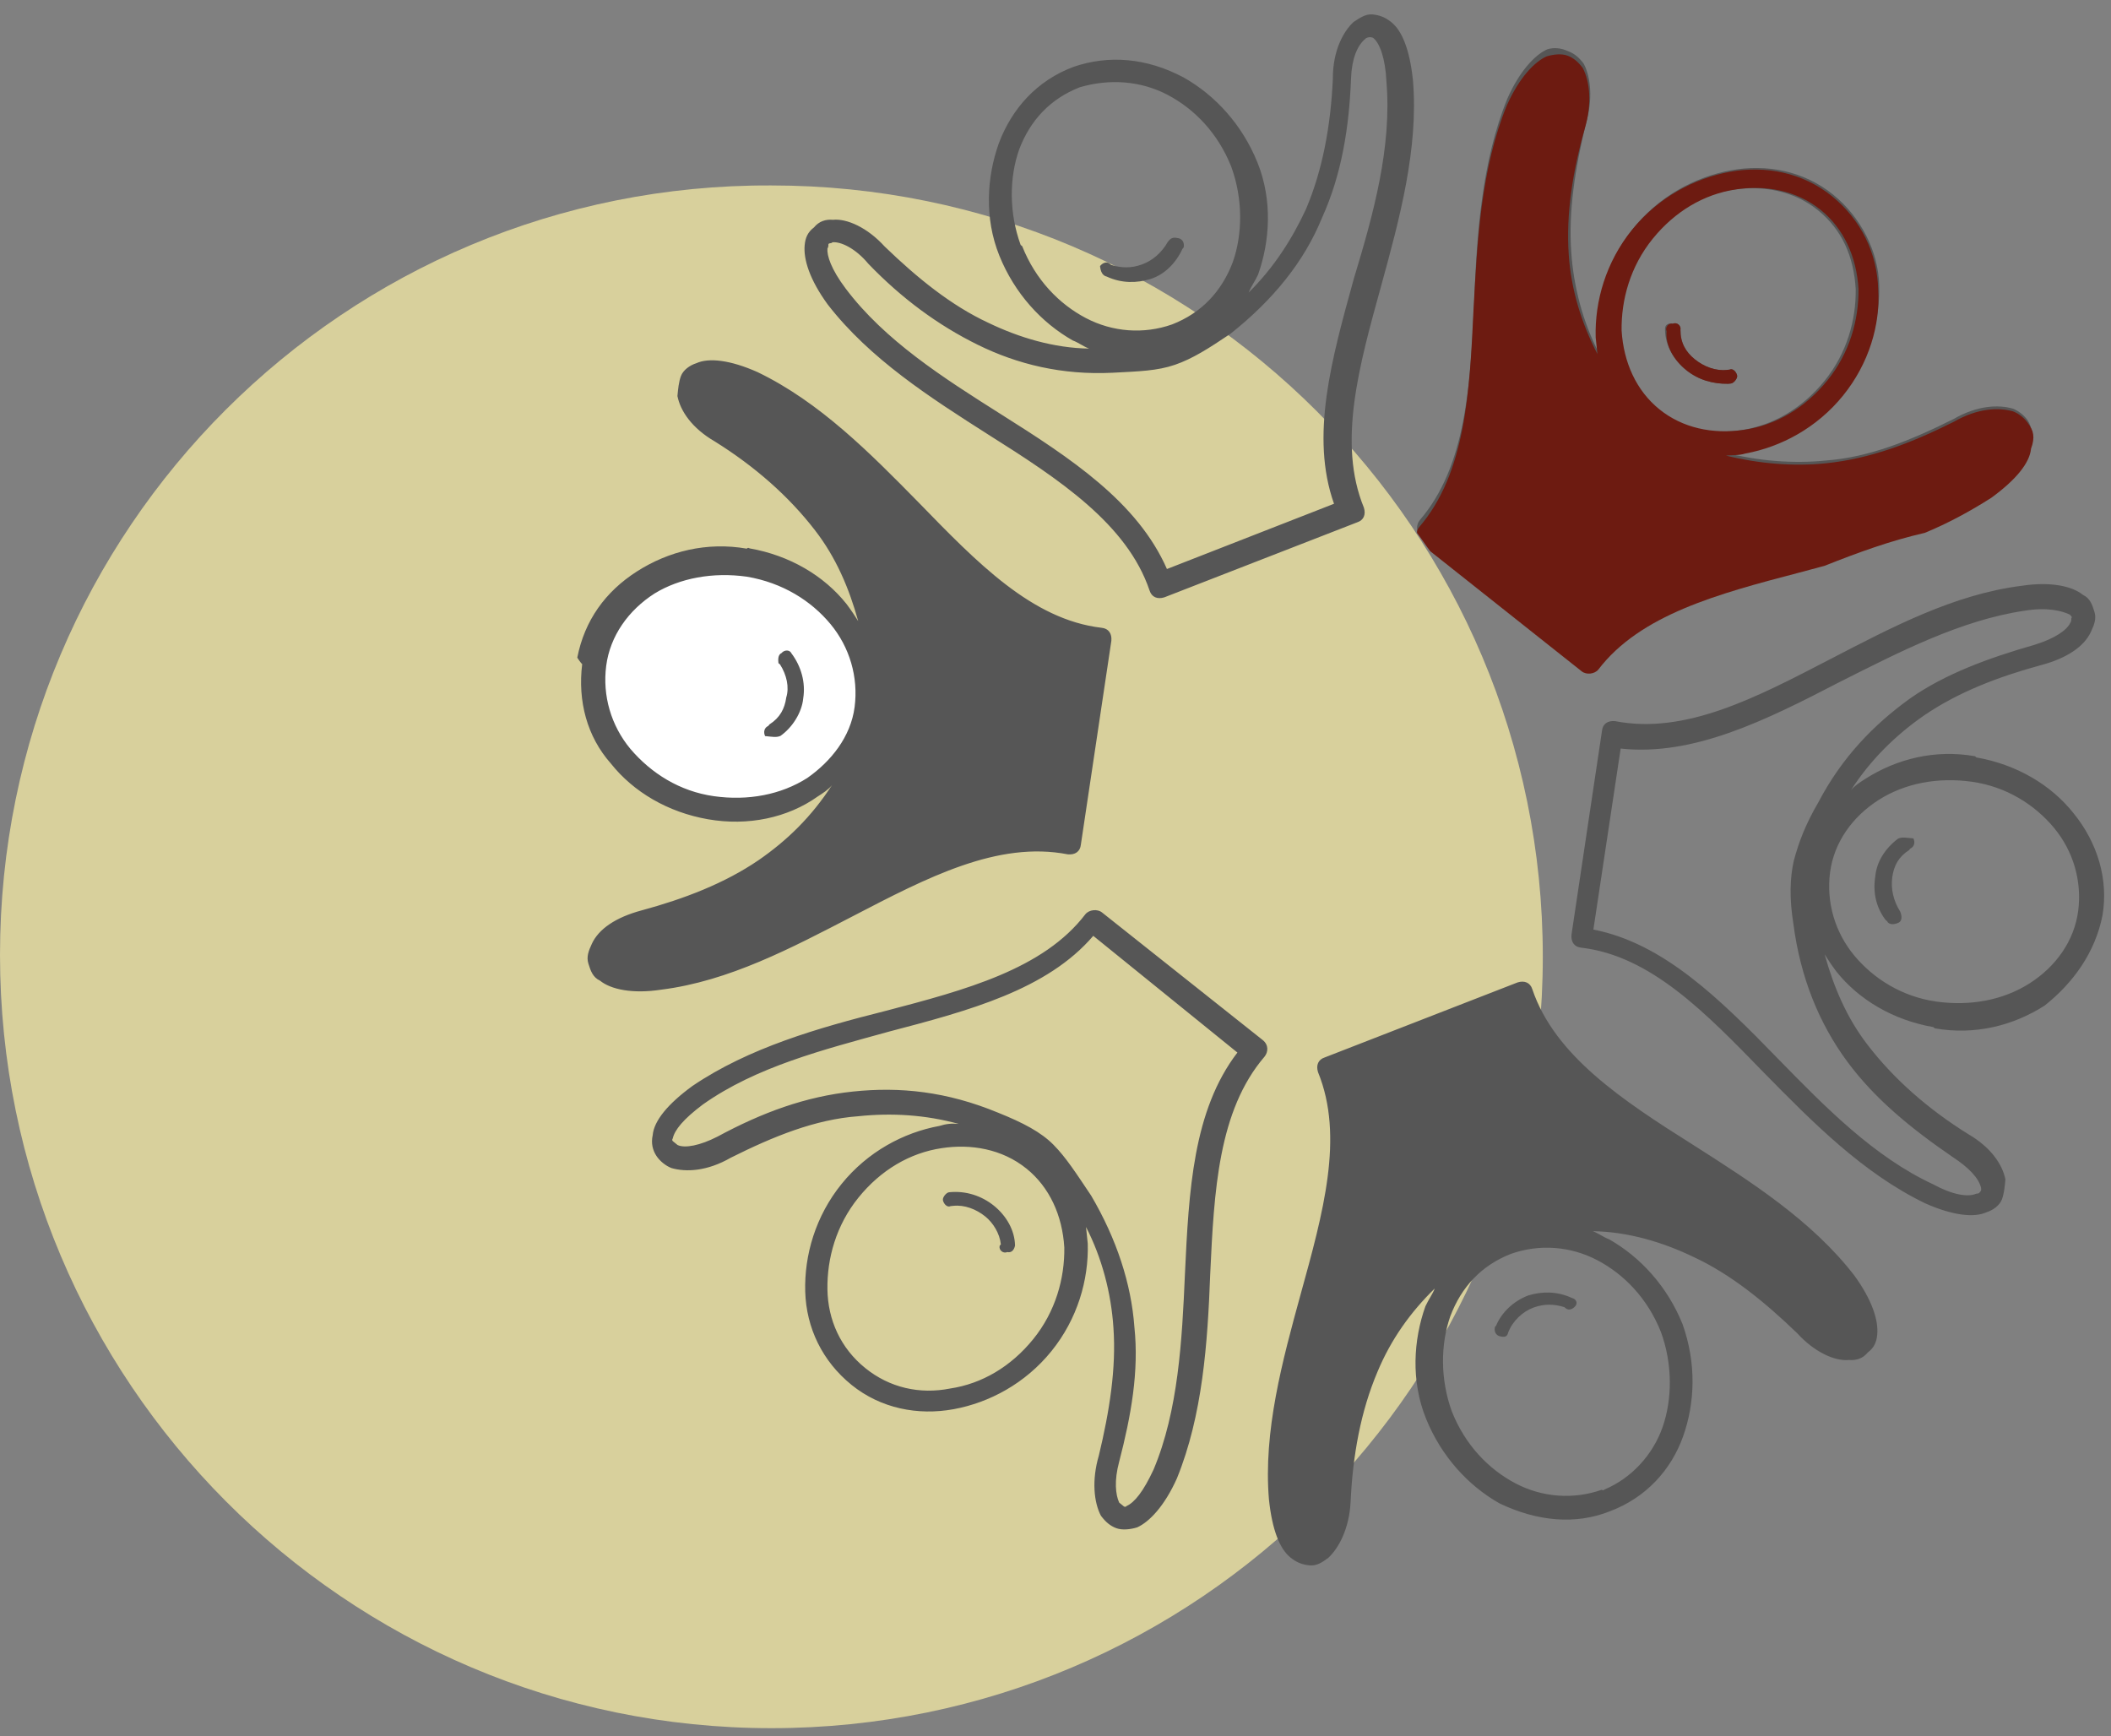
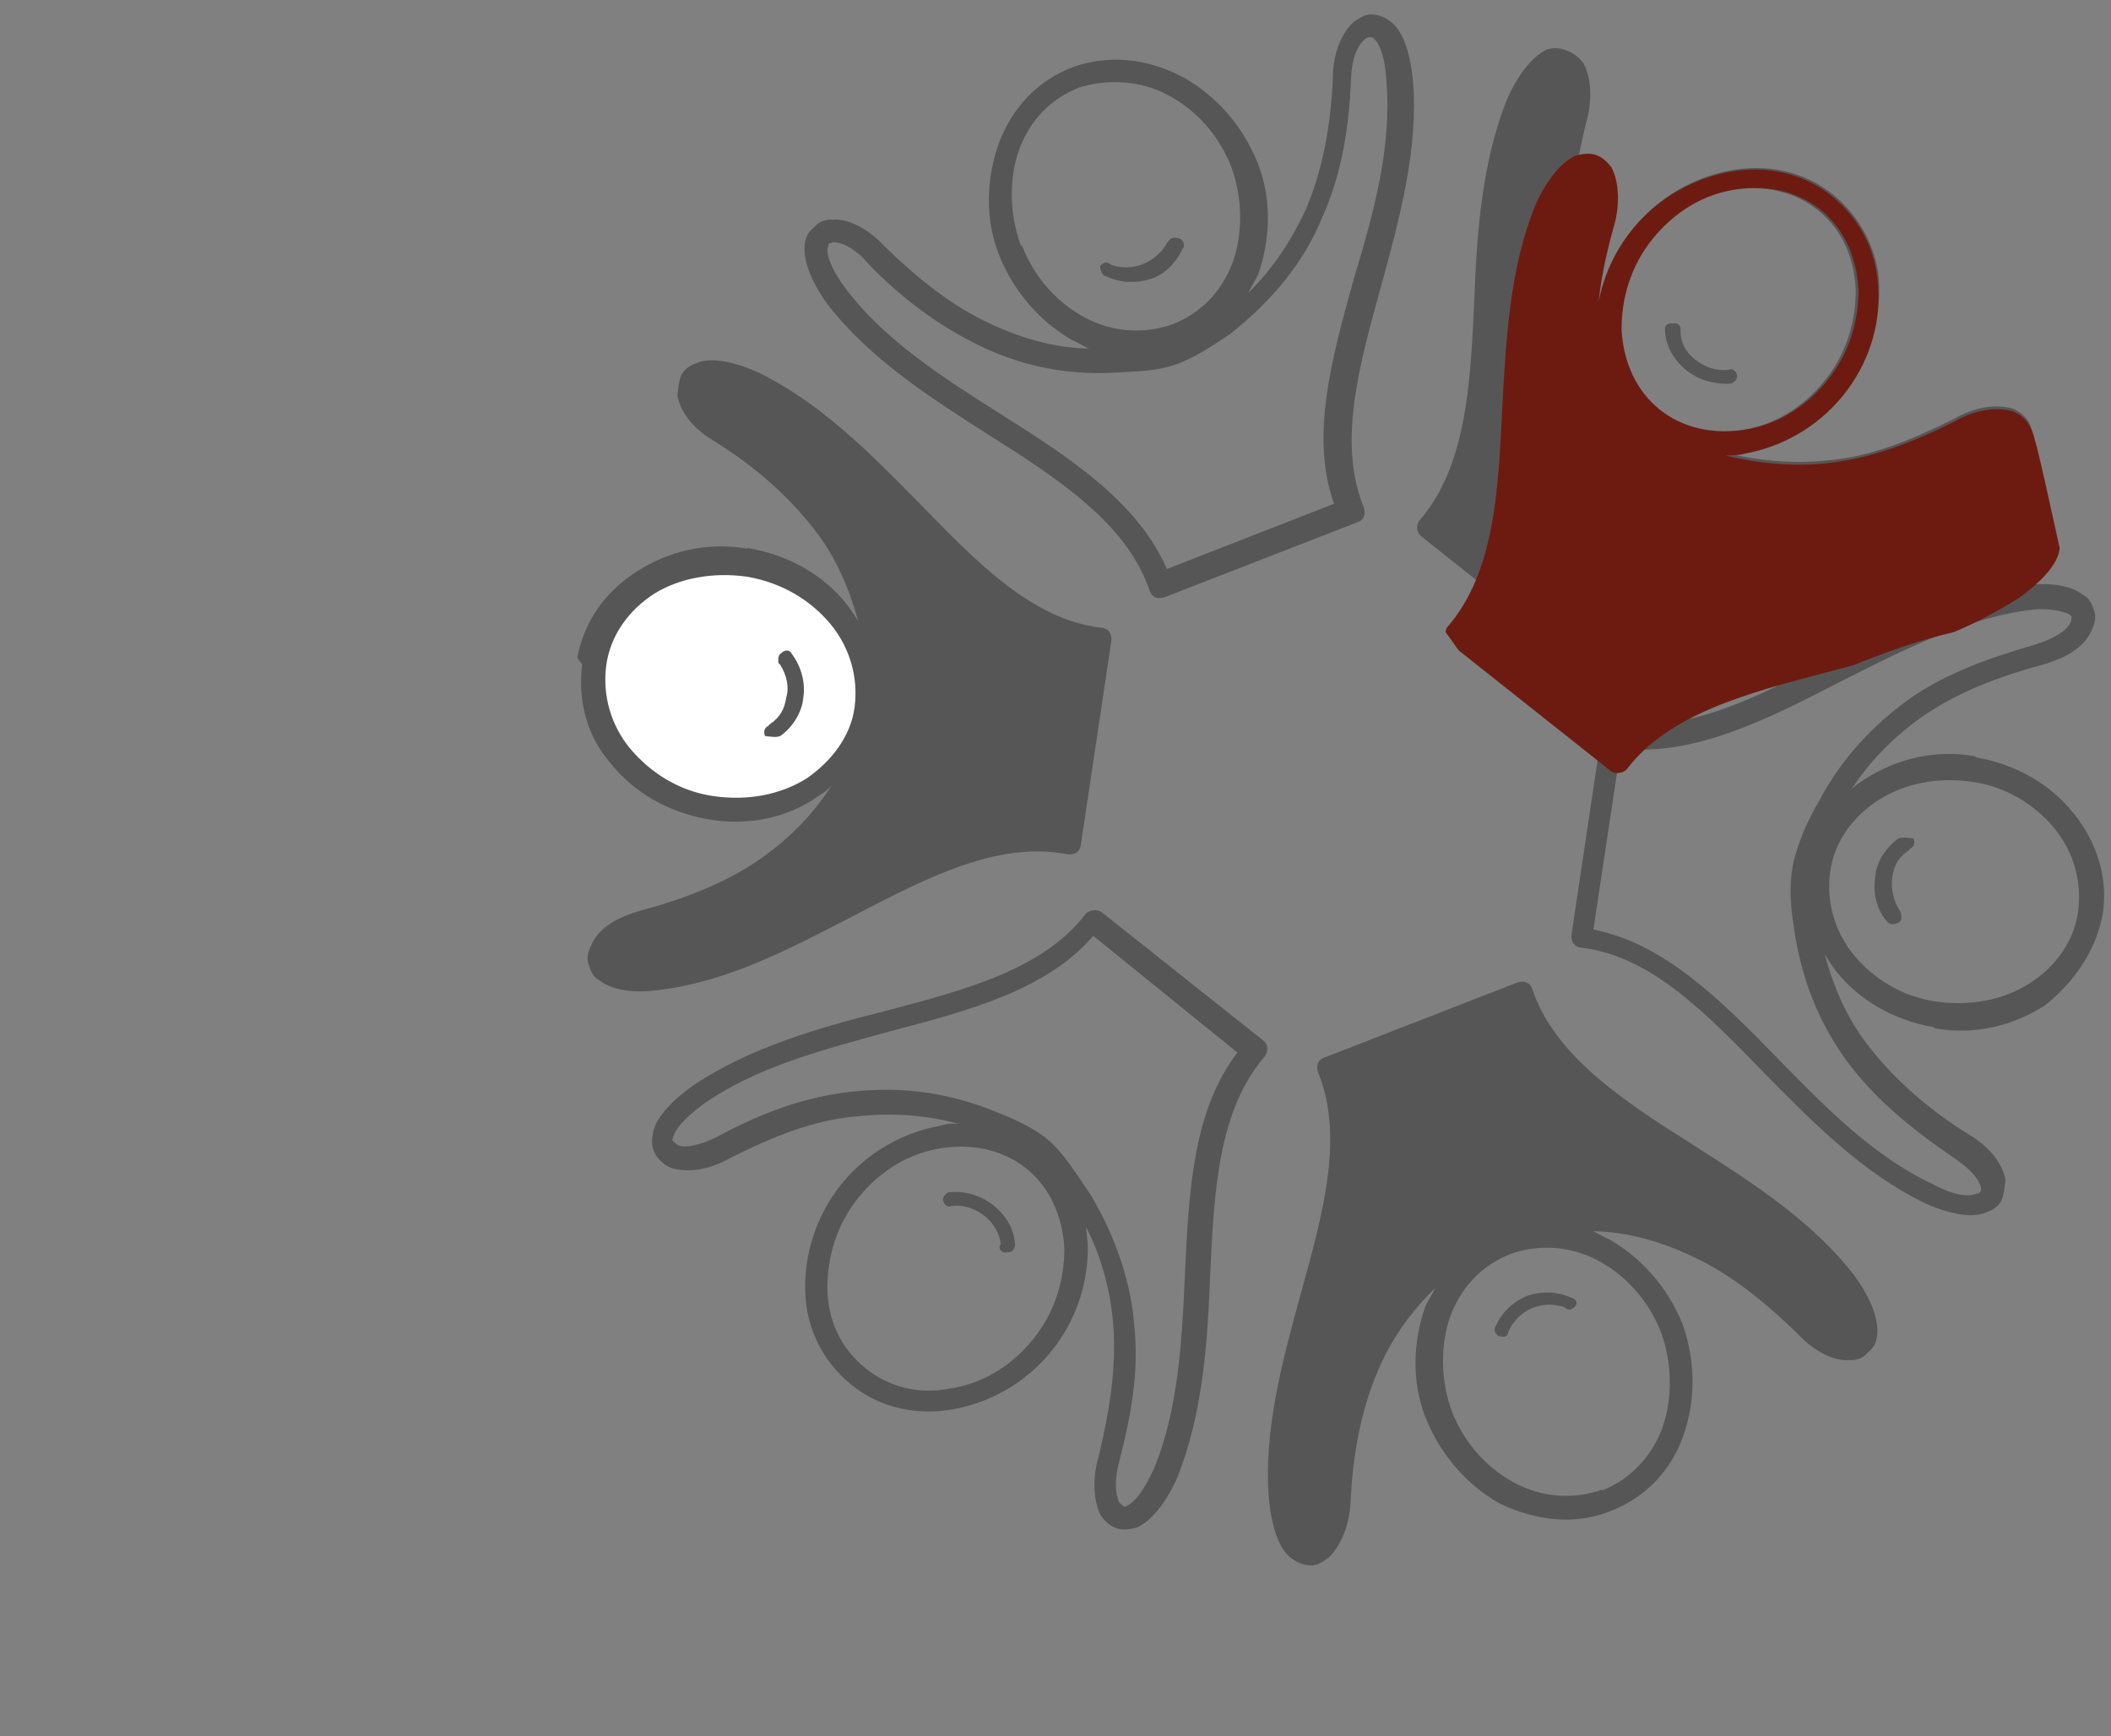
<svg xmlns="http://www.w3.org/2000/svg" xmlns:xlink="http://www.w3.org/1999/xlink" version="1.1" x="0px" y="0px" width="107px" height="88px" viewBox="0 0 107 88" style="enable-background:new 0 0 107 88;" xml:space="preserve">
  <rect x="0" y="0" width="107" height="88" fill="#808080" stroke="none" />
  <style type="text/css">
	.st0{opacity:0.9;}
	.st1{fill:#E1D89F;}
	.st2{fill:#FFFFFF;}
	.st3{fill:#565656;}
	.st4{clip-path:url(#SVGID_3_);}
	.st5{clip-path:url(#SVGID_4_);}
	.st6{fill:#6D1B11;}
	.st7{clip-path:url(#SVGID_7_);}
	.st8{clip-path:url(#SVGID_8_);}
	.st9{fill:#333333;}
</style>
  <g id="Layer_1">
    <g>
      <g>
        <g class="st0">
-           <path class="st1" d="M39.1,87.6c21.6,0,39.1-17.5,39.1-39.1c0-21.6-17.5-39.1-39.1-39.1C17.5,9.3,0,26.8,0,48.4      C0,70,17.5,87.6,39.1,87.6z" />
-         </g>
+           </g>
        <g>
          <path class="st2" d="M37.3,40.6c4,0,7.2-2.7,7.2-6c0-3.3-3.2-6-7.2-6c-4,0-7.2,2.7-7.2,6C30.1,37.9,33.3,40.6,37.3,40.6z" />
        </g>
        <g transform="rotate(39 68 40)">
          <path class="st3" d="M74,8.5c0,1.8-0.6,3.4-1.7,4.6c-1,1.1-2.4,1.9-4,1.9c-1.5,0-2.9-0.7-4-1.9c-1-1.2-1.7-2.8-1.7-4.6      c0-1.8,0.6-3.4,1.7-4.6c1-1.1,2.4-1.9,4-1.9s2.9,0.7,4,1.9C73.3,5.1,74,6.7,74,8.5z M54.1,36.9c-3.3-1.7-7.3-1.3-11.5-0.8      c-3.4,0.4-6.9,0.8-10.1,0h0c-1.2-0.3-1.8-0.7-2-1c0-0.1-0.1-0.2-0.1-0.2c0-0.1,0.1-0.1,0.1-0.2c0.3-0.3,1.1-0.5,2.1-0.3      c2.4,0.3,4.7,0.2,6.9-0.3c2.2-0.5,4.3-1.5,6.2-3.2c1-0.9,1.7-1.5,2.2-2.3c0.5-0.8,0.8-1.7,1.2-3c0.6-2.7,0.6-5.2-0.1-7.5      c-0.6-2.3-1.8-4.4-3.3-6.4c-0.6-0.8-0.8-1.5-0.7-2c0-0.1,0.1-0.2,0.1-0.2c0,0,0.1-0.1,0.2-0.1c0.4,0,1.1,0.4,1.9,1.3l0,0h0      c2.3,2.4,3.7,5.6,5,8.8c1.7,3.9,3.3,7.6,6.4,9.5L54.1,36.9L54.1,36.9z M39,18.2c1.5-0.3,3.2-0.1,4.8,0.8      c1.5,0.9,2.6,2.3,3.1,3.7c0.5,1.5,0.4,3-0.4,4.4c-0.8,1.3-2.1,2.2-3.6,2.5c-1.5,0.3-3.2,0.1-4.8-0.8c0,0,0,0-0.1,0      c-1.5-0.9-2.6-2.3-3.1-3.7c-0.5-1.5-0.4-3,0.4-4.4l0,0C36.2,19.4,37.5,18.5,39,18.2L39,18.2z M34.4,20.1      C34.4,20.1,34.4,20.2,34.4,20.1c-1,1.7-1.1,3.6-0.5,5.4c0.6,1.7,1.8,3.4,3.6,4.4c1.8,1,3.8,1.3,5.6,1c0.3-0.1,0.6-0.1,0.9-0.2      c-1.4,1.1-3.1,1.8-4.8,2.2c-2,0.5-4.2,0.5-6.5,0.3c-1.3-0.2-2.4,0.1-2.9,0.6c-0.3,0.2-0.5,0.5-0.5,0.9c-0.1,0.4,0,0.7,0.2,1      c0.4,0.6,1.3,1.2,2.8,1.6c3.4,0.8,7,0.4,10.5,0c4.2-0.5,8.3-0.9,11.3,1c0.3,0.2,0.6,0.1,0.8-0.2c0,0,0,0,0,0l0,0l5.2-9.1      c0.2-0.3,0.1-0.6-0.2-0.8c0,0,0,0,0,0c-3.1-1.7-4.7-5.4-6.4-9.3c-1.4-3.2-2.9-6.6-5.3-9.1v0c-1.1-1.1-2-1.6-2.7-1.6      c-0.4,0-0.7,0.1-1,0.3c-0.3,0.2-0.4,0.6-0.5,0.9c-0.1,0.7,0.1,1.8,1,2.9c1.4,1.9,2.5,3.9,3.1,6c0.4,1.6,0.6,3.3,0.4,5.1      c-0.1-0.3-0.1-0.6-0.2-1c-0.6-1.7-1.8-3.4-3.6-4.4c-1.8-1-3.8-1.3-5.6-1C37,17.4,35.4,18.5,34.4,20.1L34.4,20.1z M37.8,50.6      L37.8,50.6L37.8,50.6c1.6-0.9,3.3-1.1,4.8-0.8c1.5,0.3,2.8,1.2,3.6,2.5l0,0c0.8,1.3,0.8,2.9,0.4,4.3c-0.5,1.5-1.6,2.8-3.1,3.7      c0,0,0,0,0,0c-1.5,0.9-3.2,1.1-4.8,0.8c-1.5-0.3-2.8-1.2-3.6-2.5c-0.8-1.3-0.9-2.9-0.4-4.4C35.2,52.8,36.3,51.5,37.8,50.6      L37.8,50.6z M34.1,59.3c1,1.6,2.5,2.7,4.3,3c1.8,0.4,3.8,0.1,5.6-0.9l0,0c1.8-1,3.1-2.6,3.6-4.4c0.1-0.3,0.2-0.6,0.2-0.9      c0.2,1.9,0,3.6-0.5,5.3c-0.6,2-1.7,3.9-3,5.7c-0.8,1.1-1.1,2.1-0.9,2.9c0.1,0.4,0.2,0.7,0.5,0.9c0.3,0.2,0.6,0.4,1,0.3      c0.7,0,1.7-0.5,2.7-1.6c0,0,0,0,0,0c2.4-2.5,3.8-5.8,5.2-9c1.7-3.9,3.3-7.6,6.5-9.3c0.3-0.2,0.4-0.5,0.2-0.8c0,0,0,0,0,0l0,0      l-5.3-9c-0.2-0.3-0.5-0.4-0.8-0.2c0,0,0,0,0,0l0,0c-3,1.9-7,1.4-11.2,0.9c-3.5-0.4-7.1-0.8-10.5,0l0,0c-1.5,0.4-2.4,1-2.7,1.6      c-0.2,0.3-0.3,0.7-0.2,1c0.1,0.3,0.3,0.6,0.5,0.9c0.6,0.5,1.6,0.8,2.9,0.6c2.4-0.3,4.7-0.2,6.8,0.3c1.7,0.4,3.2,1.2,4.6,2.2      c-0.3-0.1-0.6-0.2-1-0.3c-1.8-0.4-3.8-0.1-5.6,0.9c0,0-0.1,0-0.1,0.1c-1.8,1-3,2.6-3.6,4.4c-0.6,1.8-0.5,3.6,0.4,5.3      C34,59.3,34.1,59.3,34.1,59.3L34.1,59.3z M72.3,53.7c0.1,3.7,2.5,7,5,10.4c2,2.7,4.1,5.6,5,8.7l0,0c0.3,1.2,0.3,1.9,0.1,2.3      c0,0.1-0.1,0.1-0.1,0.1c-0.1,0-0.2,0-0.3,0c-0.4-0.2-0.9-0.7-1.3-1.6c-1-2.2-2.1-4.2-3.7-5.8c-1.5-1.6-3.5-2.9-5.9-3.8      c-1.3-0.4-2.2-0.7-3.1-0.8c-0.9-0.1-1.9,0.1-3.2,0.5c-2.7,0.8-4.7,2.1-6.4,3.8c-1.7,1.7-2.9,3.7-3.9,6.1      c-0.4,0.9-0.9,1.5-1.3,1.6c-0.1,0-0.2,0-0.3,0c-0.1,0-0.1-0.1-0.1-0.1c-0.2-0.4-0.2-1.1,0.1-2.3v0c0.9-3.2,3-6,5-8.8      c2.5-3.4,4.9-6.7,5-10.3L72.3,53.7z M63.7,76.1c-1-1.2-1.7-2.8-1.7-4.6c0-1.8,0.6-3.4,1.7-4.6c1-1.1,2.4-1.9,4-1.9v0      c1.5,0,2.9,0.7,4,1.9c1,1.2,1.7,2.8,1.7,4.6c0,1.8-0.6,3.4-1.7,4.6c-1,1.2-2.4,1.9-4,1.9v0C66.1,78,64.7,77.3,63.7,76.1      L63.7,76.1z M67.7,79.1c1.9,0,3.6-0.9,4.8-2.3c1.2-1.4,2-3.3,2-5.4c0-2.1-0.8-4-2-5.4c-0.2-0.2-0.4-0.4-0.6-0.6      c1.6,0.7,3.1,1.8,4.3,3.1c1.4,1.5,2.5,3.4,3.5,5.5c0.5,1.2,1.3,2,2,2.3c0.4,0.1,0.7,0.1,1,0c0.3-0.1,0.6-0.4,0.8-0.7      c0.3-0.6,0.4-1.7,0-3.2c0,0,0,0,0,0c-1-3.3-3.1-6.3-5.2-9.1c-2.5-3.4-4.9-6.7-4.8-10.3c0-0.3-0.2-0.6-0.6-0.6h0l-10.4,0.1      c-0.3,0-0.6,0.3-0.6,0.6c0,0,0,0,0,0v0c0.1,3.5-2.3,6.8-4.8,10.2c-2.1,2.8-4.2,5.8-5.2,9.1c-0.4,1.5-0.4,2.6,0,3.2      c0.2,0.4,0.5,0.6,0.8,0.7c0.3,0.1,0.7,0.1,1,0c0.7-0.3,1.5-1,2-2.3c1-2.2,2.1-4.2,3.7-5.7c1.2-1.2,2.6-2.2,4.2-2.9      c-0.3,0.2-0.5,0.4-0.7,0.7c-1.2,1.4-2,3.3-2,5.4c0,2.1,0.8,4,2,5.4C64.1,78.3,65.8,79.1,67.7,79.1L67.7,79.1z M67.7,79.1      L67.7,79.1L67.7,79.1z M101.6,59.9C101.6,59.9,101.7,59.9,101.6,59.9c1-1.7,1.1-3.6,0.5-5.3c-0.6-1.7-1.8-3.3-3.6-4.4v0l0,0      c-1.8-1-3.8-1.3-5.6-1c-0.3,0.1-0.6,0.1-0.9,0.2c1.4-1.1,3.1-1.8,4.8-2.2c2-0.5,4.2-0.5,6.5-0.3c1.3,0.2,2.4-0.1,2.9-0.6      c0.3-0.2,0.5-0.5,0.5-0.9c0.1-0.4,0-0.7-0.2-1c-0.4-0.6-1.3-1.2-2.8-1.6c-3.4-0.8-7-0.4-10.5,0c-4.2,0.5-8.3,0.9-11.3-1      c-0.3-0.2-0.6-0.1-0.8,0.2c0,0,0,0,0,0l0,0l-5.2,9.1c-0.2,0.3-0.1,0.6,0.2,0.8c0,0,0,0,0,0c3.1,1.7,4.7,5.4,6.4,9.3      c1.4,3.2,2.9,6.6,5.3,9.1v0c1.1,1.1,2,1.6,2.7,1.6c0.4,0,0.7-0.1,1-0.3c0.3-0.2,0.4-0.5,0.5-0.9c0.1-0.7-0.1-1.8-0.9-2.9      c-1.4-1.9-2.5-3.9-3.1-6c-0.5-1.7-0.6-3.4-0.4-5.1c0.1,0.3,0.1,0.6,0.2,1c0.6,1.7,1.8,3.4,3.6,4.4v0l0,0c1.8,1,3.8,1.3,5.6,1      C99.1,62.6,100.7,61.5,101.6,59.9L101.6,59.9z M97,61.8c-1.5,0.3-3.2,0.1-4.8-0.8c-1.5-0.9-2.6-2.3-3.1-3.7      c-0.5-1.5-0.4-3,0.4-4.4h0c0.8-1.3,2.1-2.2,3.6-2.5c1.5-0.3,3.2-0.1,4.8,0.8c1.5,0.9,2.6,2.3,3.1,3.7c0.5,1.4,0.4,3-0.3,4.3      c0,0,0,0.1-0.1,0.1C99.8,60.6,98.5,61.5,97,61.8L97,61.8z M77.7,29.5L77.7,29.5L77.7,29.5z M77.7,29.5c3.1-2,4.8-5.7,6.5-9.6      c1.4-3.1,2.8-6.3,5-8.7c0,0,0,0,0,0c0.8-0.9,1.5-1.2,1.9-1.3c0.1,0,0.2,0,0.2,0.1c0,0,0.1,0.1,0.1,0.2c0.1,0.4-0.1,1.1-0.7,2      c-1.4,2-2.6,4-3.2,6.1c-0.6,2.2-0.8,4.5-0.3,7c0.2,1.3,0.5,2.2,0.9,3.1c0.4,0.8,1,1.6,2,2.5c2,1.9,4.2,3.1,6.5,3.7      c2.3,0.6,4.7,0.6,7.2,0.4c1-0.1,1.7,0,2.1,0.3c0.1,0.1,0.1,0.1,0.1,0.2c0,0.1,0,0.1-0.1,0.2c-0.2,0.4-0.9,0.8-2,1l0,0      c-3.2,0.8-6.7,0.4-10.1,0c-4.2-0.5-8.2-0.9-11.4,0.8L77.7,29.5z M101.3,25.7c-0.5,1.5-1.6,2.8-3.1,3.7c0,0,0,0,0,0l0,0v0l0,0      c-1.5,0.9-3.2,1.1-4.7,0.8c-1.5-0.3-2.8-1.2-3.6-2.5l0,0c-0.8-1.3-0.9-2.9-0.4-4.4c0.5-1.5,1.6-2.8,3.1-3.7l0,0l0,0v0l0,0      c1.5-0.9,3.2-1.1,4.7-0.8c1.5,0.3,2.8,1.2,3.6,2.5l0,0C101.7,22.6,101.8,24.2,101.3,25.7L101.3,25.7z M102,20.7L102,20.7      c-0.9-1.6-2.5-2.7-4.4-3.1c-1.8-0.4-3.8-0.1-5.6,0.9c0,0-0.1,0-0.1,0c-1.8,1-3,2.6-3.6,4.4c-0.1,0.3-0.2,0.6-0.2,0.9      c-0.2-1.8,0-3.6,0.5-5.3c0.6-2,1.7-3.9,3-5.7c0.8-1.1,1.1-2.1,0.9-2.9c-0.1-0.4-0.2-0.7-0.5-0.9c-0.3-0.2-0.6-0.4-1-0.3      c-0.7,0-1.7,0.5-2.7,1.6c0,0,0,0,0,0c-2.4,2.5-3.8,5.8-5.2,9c-1.7,3.9-3.3,7.6-6.5,9.3c-0.3,0.2-0.4,0.5-0.2,0.8c0,0,0,0,0,0      l0,0l5.3,9c0.2,0.3,0.5,0.4,0.8,0.2l0,0c3-1.9,7-1.4,11.2-0.9c3.5,0.4,7.1,0.8,10.5,0l0,0c1.5-0.4,2.4-1,2.7-1.6      c0.2-0.3,0.3-0.7,0.2-1c-0.1-0.3-0.3-0.6-0.5-0.9c-0.6-0.5-1.6-0.8-2.9-0.6c-2.4,0.3-4.7,0.2-6.8-0.3c-1.7-0.4-3.2-1.2-4.6-2.2      c0.3,0.1,0.6,0.2,1,0.3c1.8,0.4,3.8,0.1,5.6-0.9c0,0,0.1,0,0.1,0c1.8-1,3-2.6,3.6-4.4C103,24.3,102.9,22.4,102,20.7L102,20.7z       M66.1,11.6c0.5,0.6,1.3,0.9,2.1,0.9c0.8,0,1.5-0.3,2.1-0.8l0,0c0,0,0.1-0.1,0.1-0.1c0.1-0.1,0.1-0.4,0-0.5      c-0.1-0.1-0.4-0.2-0.5,0c0,0,0,0,0,0l-0.1,0.1v0c-0.4,0.4-1,0.6-1.6,0.6c-0.6,0-1.1-0.2-1.5-0.7c-0.1-0.2-0.4-0.2-0.5,0      c0,0,0,0,0,0C66,11.2,65.9,11.4,66.1,11.6L66.1,11.6z M42.4,27.3C42.4,27.3,42.5,27.3,42.4,27.3c0.8-0.2,1.4-0.7,1.8-1.3      c0.4-0.6,0.5-1.4,0.3-2.2l0-0.1c-0.1-0.2-0.3-0.3-0.5-0.2c-0.2,0.1-0.3,0.2-0.3,0.4l0,0.1c0.1,0.6,0,1.2-0.3,1.7      c-0.3,0.5-0.7,0.8-1.2,1l-0.1,0c-0.2,0-0.3,0.2-0.3,0.4C42,27.3,42.2,27.4,42.4,27.3L42.4,27.3z M44.2,55.8      c0.2-0.7,0.1-1.6-0.3-2.2c-0.4-0.7-1.1-1.2-1.9-1.4c-0.2-0.1-0.4,0.1-0.4,0.3c0,0,0,0,0,0c-0.1,0.2,0.1,0.4,0.2,0.5      c0,0,0,0,0.1,0c0.6,0.2,1.1,0.6,1.3,1.1c0.3,0.5,0.4,1,0.2,1.6l0,0.1c-0.1,0.2,0,0.4,0.2,0.5c0,0,0,0,0,0      C43.9,56.1,44.1,56,44.2,55.8C44.2,55.8,44.2,55.8,44.2,55.8L44.2,55.8z M69.7,68.4c-0.5-0.6-1.3-0.9-2.1-0.9      c-0.8,0-1.6,0.3-2.2,0.9c-0.1,0.1-0.1,0.4,0,0.5c0.1,0.1,0.4,0.2,0.5,0c0,0,0.1-0.1,0.1-0.1c0.4-0.4,1-0.6,1.6-0.6      c0.5,0,1.1,0.2,1.5,0.6l0,0.1c0.1,0.2,0.4,0.2,0.5,0c0,0,0,0,0,0C69.8,68.8,69.8,68.6,69.7,68.4L69.7,68.4z M93.3,52.7      C93.3,52.7,93.3,52.7,93.3,52.7c-0.8,0.2-1.4,0.7-1.8,1.3c-0.4,0.7-0.5,1.5-0.3,2.2l0,0.1c0.1,0.2,0.3,0.3,0.5,0.2      c0.2-0.1,0.3-0.2,0.2-0.4c-0.2-0.6-0.1-1.3,0.2-1.8c0.3-0.5,0.7-0.8,1.2-1l0.1,0c0.2,0,0.3-0.2,0.3-0.4      C93.7,52.7,93.5,52.6,93.3,52.7L93.3,52.7z M91.5,24.2L91.5,24.2c-0.2,0.8-0.1,1.6,0.3,2.2c0.4,0.7,1,1.2,1.8,1.4      c0,0,0.1,0,0.1,0c0.2,0.1,0.4-0.1,0.5-0.3c0.1-0.2-0.1-0.4-0.3-0.5c-0.6-0.2-1.1-0.6-1.4-1.1c-0.3-0.5-0.4-1-0.2-1.6l0-0.1      c0.1-0.2,0-0.4-0.2-0.5C91.8,23.9,91.6,24,91.5,24.2C91.5,24.2,91.5,24.2,91.5,24.2L91.5,24.2z M68.4,0.9      c-1.9,0-3.6,0.9-4.8,2.3c-1.2,1.4-2,3.3-2,5.4c0,2.1,0.8,4,2,5.4c0.2,0.2,0.4,0.4,0.6,0.6c-1.6-0.7-3.1-1.8-4.3-3.1      c-1.4-1.5-2.5-3.4-3.5-5.5c-0.5-1.2-1.3-2-2-2.3c-0.4-0.1-0.7-0.1-1,0C53,3.8,52.7,4,52.5,4.3c-0.3,0.6-0.4,1.7,0,3.2l0,0      c1,3.3,3.1,6.3,5.2,9.1c2.5,3.4,4.9,6.7,4.8,10.3c0,0.3,0.2,0.6,0.6,0.6h0l10.4-0.1c0.3,0,0.6-0.3,0.6-0.6v0      c-0.1-3.5,2.3-6.8,4.8-10.2c2.1-2.8,4.2-5.8,5.2-9.1c0.4-1.5,0.4-2.6,0-3.2c-0.2-0.3-0.5-0.6-0.8-0.7c-0.3-0.1-0.7-0.1-1,0      c-0.7,0.3-1.5,1-2,2.3c-1,2.2-2.1,4.2-3.7,5.7c-1.2,1.2-2.7,2.2-4.2,2.9c0.2-0.2,0.5-0.4,0.7-0.7c1.2-1.4,2-3.3,2-5.4      c0-2.1-0.8-4-2-5.4C72,1.7,70.2,0.9,68.4,0.9L68.4,0.9z" />
        </g>
        <g>
          <g>
            <defs>
              <polygon id="SVGID_1_" points="40.5,-32.5 41.3,-31.8 39.8,-31.7       " />
            </defs>
            <defs>
-               <polygon id="SVGID_2_" points="40.2,-35.3 39.4,-35.9 40.8,-36.1       " />
-             </defs>
+               </defs>
            <clipPath id="SVGID_3_">
              <use xlink:href="#SVGID_1_" style="overflow:visible;" />
            </clipPath>
            <clipPath id="SVGID_4_" class="st4">
              <use xlink:href="#SVGID_2_" style="overflow:visible;" />
            </clipPath>
            <g transform="rotate(39 68 40)" class="st5">
-               <path class="st6" d="M74,8.5c0,1.8-0.6,3.4-1.7,4.6c-1,1.1-2.4,1.9-4,1.9c-1.5,0-2.9-0.7-4-1.9c-1-1.2-1.7-2.8-1.7-4.6        c0-1.8,0.6-3.4,1.7-4.6c1-1.1,2.4-1.9,4-1.9s2.9,0.7,4,1.9C73.3,5.1,74,6.7,74,8.5z M54.1,36.9c-3.3-1.7-7.3-1.3-11.5-0.8        c-3.4,0.4-6.9,0.8-10.1,0h0c-1.2-0.3-1.8-0.7-2-1c0-0.1-0.1-0.2-0.1-0.2c0-0.1,0.1-0.1,0.1-0.2c0.3-0.3,1.1-0.5,2.1-0.3        c2.4,0.3,4.7,0.2,6.9-0.3c2.2-0.5,4.3-1.5,6.2-3.2c1-0.9,1.7-1.5,2.2-2.3c0.5-0.8,0.8-1.7,1.2-3c0.6-2.7,0.6-5.2-0.1-7.5        c-0.6-2.3-1.8-4.4-3.3-6.4c-0.6-0.8-0.8-1.5-0.7-2c0-0.1,0.1-0.2,0.1-0.2c0,0,0.1-0.1,0.2-0.1c0.4,0,1.1,0.4,1.9,1.3l0,0h0        c2.3,2.4,3.7,5.6,5,8.8c1.7,3.9,3.3,7.6,6.4,9.5L54.1,36.9L54.1,36.9z M39,18.2c1.5-0.3,3.2-0.1,4.8,0.8        c1.5,0.9,2.6,2.3,3.1,3.7c0.5,1.5,0.4,3-0.4,4.4c-0.8,1.3-2.1,2.2-3.6,2.5c-1.5,0.3-3.2,0.1-4.8-0.8c0,0,0,0-0.1,0        c-1.5-0.9-2.6-2.3-3.1-3.7c-0.5-1.5-0.4-3,0.4-4.4l0,0C36.2,19.4,37.5,18.5,39,18.2L39,18.2z M34.4,20.1        C34.4,20.1,34.4,20.2,34.4,20.1c-1,1.7-1.1,3.6-0.5,5.4c0.6,1.7,1.8,3.4,3.6,4.4c1.8,1,3.8,1.3,5.6,1c0.3-0.1,0.6-0.1,0.9-0.2        c-1.4,1.1-3.1,1.8-4.8,2.2c-2,0.5-4.2,0.5-6.5,0.3c-1.3-0.2-2.4,0.1-2.9,0.6c-0.3,0.2-0.5,0.5-0.5,0.9c-0.1,0.4,0,0.7,0.2,1        c0.4,0.6,1.3,1.2,2.8,1.6c3.4,0.8,7,0.4,10.5,0c4.2-0.5,8.3-0.9,11.3,1c0.3,0.2,0.6,0.1,0.8-0.2c0,0,0,0,0,0l0,0l5.2-9.1        c0.2-0.3,0.1-0.6-0.2-0.8c0,0,0,0,0,0c-3.1-1.7-4.7-5.4-6.4-9.3c-1.4-3.2-2.9-6.6-5.3-9.1v0c-1.1-1.1-2-1.6-2.7-1.6        c-0.4,0-0.7,0.1-1,0.3c-0.3,0.2-0.4,0.6-0.5,0.9c-0.1,0.7,0.1,1.8,1,2.9c1.4,1.9,2.5,3.9,3.1,6c0.4,1.6,0.6,3.3,0.4,5.1        c-0.1-0.3-0.1-0.6-0.2-1c-0.6-1.7-1.8-3.4-3.6-4.4c-1.8-1-3.8-1.3-5.6-1C37,17.4,35.4,18.5,34.4,20.1L34.4,20.1z M37.8,50.6        L37.8,50.6L37.8,50.6c1.6-0.9,3.3-1.1,4.8-0.8c1.5,0.3,2.8,1.2,3.6,2.5l0,0c0.8,1.3,0.8,2.9,0.4,4.3c-0.5,1.5-1.6,2.8-3.1,3.7        c0,0,0,0,0,0c-1.5,0.9-3.2,1.1-4.8,0.8c-1.5-0.3-2.8-1.2-3.6-2.5c-0.8-1.3-0.9-2.9-0.4-4.4C35.2,52.8,36.3,51.5,37.8,50.6        L37.8,50.6z M34.1,59.3c1,1.6,2.5,2.7,4.3,3c1.8,0.4,3.8,0.1,5.6-0.9l0,0c1.8-1,3.1-2.6,3.6-4.4c0.1-0.3,0.2-0.6,0.2-0.9        c0.2,1.9,0,3.6-0.5,5.3c-0.6,2-1.7,3.9-3,5.7c-0.8,1.1-1.1,2.1-0.9,2.9c0.1,0.4,0.2,0.7,0.5,0.9c0.3,0.2,0.6,0.4,1,0.3        c0.7,0,1.7-0.5,2.7-1.6c0,0,0,0,0,0c2.4-2.5,3.8-5.8,5.2-9c1.7-3.9,3.3-7.6,6.5-9.3c0.3-0.2,0.4-0.5,0.2-0.8c0,0,0,0,0,0l0,0        l-5.3-9c-0.2-0.3-0.5-0.4-0.8-0.2c0,0,0,0,0,0l0,0c-3,1.9-7,1.4-11.2,0.9c-3.5-0.4-7.1-0.8-10.5,0l0,0c-1.5,0.4-2.4,1-2.7,1.6        c-0.2,0.3-0.3,0.7-0.2,1c0.1,0.3,0.3,0.6,0.5,0.9c0.6,0.5,1.6,0.8,2.9,0.6c2.4-0.3,4.7-0.2,6.8,0.3c1.7,0.4,3.2,1.2,4.6,2.2        c-0.3-0.1-0.6-0.2-1-0.3c-1.8-0.4-3.8-0.1-5.6,0.9c0,0-0.1,0-0.1,0.1c-1.8,1-3,2.6-3.6,4.4c-0.6,1.8-0.5,3.6,0.4,5.3        C34,59.3,34.1,59.3,34.1,59.3L34.1,59.3z M72.3,53.7c0.1,3.7,2.5,7,5,10.4c2,2.7,4.1,5.6,5,8.7l0,0c0.3,1.2,0.3,1.9,0.1,2.3        c0,0.1-0.1,0.1-0.1,0.1c-0.1,0-0.2,0-0.3,0c-0.4-0.2-0.9-0.7-1.3-1.6c-1-2.2-2.1-4.2-3.7-5.8c-1.5-1.6-3.5-2.9-5.9-3.8        c-1.3-0.4-2.2-0.7-3.1-0.8c-0.9-0.1-1.9,0.1-3.2,0.5c-2.7,0.8-4.7,2.1-6.4,3.8c-1.7,1.7-2.9,3.7-3.9,6.1        c-0.4,0.9-0.9,1.5-1.3,1.6c-0.1,0-0.2,0-0.3,0c-0.1,0-0.1-0.1-0.1-0.1c-0.2-0.4-0.2-1.1,0.1-2.3v0c0.9-3.2,3-6,5-8.8        c2.5-3.4,4.9-6.7,5-10.3L72.3,53.7z M63.7,76.1c-1-1.2-1.7-2.8-1.7-4.6c0-1.8,0.6-3.4,1.7-4.6c1-1.1,2.4-1.9,4-1.9v0        c1.5,0,2.9,0.7,4,1.9c1,1.2,1.7,2.8,1.7,4.6c0,1.8-0.6,3.4-1.7,4.6c-1,1.2-2.4,1.9-4,1.9v0C66.1,78,64.7,77.3,63.7,76.1        L63.7,76.1z M67.7,79.1c1.9,0,3.6-0.9,4.8-2.3c1.2-1.4,2-3.3,2-5.4c0-2.1-0.8-4-2-5.4c-0.2-0.2-0.4-0.4-0.6-0.6        c1.6,0.7,3.1,1.8,4.3,3.1c1.4,1.5,2.5,3.4,3.5,5.5c0.5,1.2,1.3,2,2,2.3c0.4,0.1,0.7,0.1,1,0c0.3-0.1,0.6-0.4,0.8-0.7        c0.3-0.6,0.4-1.7,0-3.2c0,0,0,0,0,0c-1-3.3-3.1-6.3-5.2-9.1c-2.5-3.4-4.9-6.7-4.8-10.3c0-0.3-0.2-0.6-0.6-0.6h0l-10.4,0.1        c-0.3,0-0.6,0.3-0.6,0.6c0,0,0,0,0,0v0c0.1,3.5-2.3,6.8-4.8,10.2c-2.1,2.8-4.2,5.8-5.2,9.1c-0.4,1.5-0.4,2.6,0,3.2        c0.2,0.4,0.5,0.6,0.8,0.7c0.3,0.1,0.7,0.1,1,0c0.7-0.3,1.5-1,2-2.3c1-2.2,2.1-4.2,3.7-5.7c1.2-1.2,2.6-2.2,4.2-2.9        c-0.3,0.2-0.5,0.4-0.7,0.7c-1.2,1.4-2,3.3-2,5.4c0,2.1,0.8,4,2,5.4C64.1,78.3,65.8,79.1,67.7,79.1L67.7,79.1z M67.7,79.1        L67.7,79.1L67.7,79.1z M101.6,59.9C101.6,59.9,101.7,59.9,101.6,59.9c1-1.7,1.1-3.6,0.5-5.3c-0.6-1.7-1.8-3.3-3.6-4.4v0l0,0        c-1.8-1-3.8-1.3-5.6-1c-0.3,0.1-0.6,0.1-0.9,0.2c1.4-1.1,3.1-1.8,4.8-2.2c2-0.5,4.2-0.5,6.5-0.3c1.3,0.2,2.4-0.1,2.9-0.6        c0.3-0.2,0.5-0.5,0.5-0.9c0.1-0.4,0-0.7-0.2-1c-0.4-0.6-1.3-1.2-2.8-1.6c-3.4-0.8-7-0.4-10.5,0c-4.2,0.5-8.3,0.9-11.3-1        c-0.3-0.2-0.6-0.1-0.8,0.2c0,0,0,0,0,0l0,0l-5.2,9.1c-0.2,0.3-0.1,0.6,0.2,0.8c0,0,0,0,0,0c3.1,1.7,4.7,5.4,6.4,9.3        c1.4,3.2,2.9,6.6,5.3,9.1v0c1.1,1.1,2,1.6,2.7,1.6c0.4,0,0.7-0.1,1-0.3c0.3-0.2,0.4-0.5,0.5-0.9c0.1-0.7-0.1-1.8-0.9-2.9        c-1.4-1.9-2.5-3.9-3.1-6c-0.5-1.7-0.6-3.4-0.4-5.1c0.1,0.3,0.1,0.6,0.2,1c0.6,1.7,1.8,3.4,3.6,4.4v0l0,0c1.8,1,3.8,1.3,5.6,1        C99.1,62.6,100.7,61.5,101.6,59.9L101.6,59.9z M97,61.8c-1.5,0.3-3.2,0.1-4.8-0.8c-1.5-0.9-2.6-2.3-3.1-3.7        c-0.5-1.5-0.4-3,0.4-4.4h0c0.8-1.3,2.1-2.2,3.6-2.5c1.5-0.3,3.2-0.1,4.8,0.8c1.5,0.9,2.6,2.3,3.1,3.7c0.5,1.4,0.4,3-0.3,4.3        c0,0,0,0.1-0.1,0.1C99.8,60.6,98.5,61.5,97,61.8L97,61.8z M77.7,29.5L77.7,29.5L77.7,29.5z M77.7,29.5c3.1-2,4.8-5.7,6.5-9.6        c1.4-3.1,2.8-6.3,5-8.7c0,0,0,0,0,0c0.8-0.9,1.5-1.2,1.9-1.3c0.1,0,0.2,0,0.2,0.1c0,0,0.1,0.1,0.1,0.2c0.1,0.4-0.1,1.1-0.7,2        c-1.4,2-2.6,4-3.2,6.1c-0.6,2.2-0.8,4.5-0.3,7c0.2,1.3,0.5,2.2,0.9,3.1c0.4,0.8,1,1.6,2,2.5c2,1.9,4.2,3.1,6.5,3.7        c2.3,0.6,4.7,0.6,7.2,0.4c1-0.1,1.7,0,2.1,0.3c0.1,0.1,0.1,0.1,0.1,0.2c0,0.1,0,0.1-0.1,0.2c-0.2,0.4-0.9,0.8-2,1l0,0        c-3.2,0.8-6.7,0.4-10.1,0c-4.2-0.5-8.2-0.9-11.4,0.8L77.7,29.5z M101.3,25.7c-0.5,1.5-1.6,2.8-3.1,3.7c0,0,0,0,0,0l0,0v0l0,0        c-1.5,0.9-3.2,1.1-4.7,0.8c-1.5-0.3-2.8-1.2-3.6-2.5l0,0c-0.8-1.3-0.9-2.9-0.4-4.4c0.5-1.5,1.6-2.8,3.1-3.7l0,0l0,0v0l0,0        c1.5-0.9,3.2-1.1,4.7-0.8c1.5,0.3,2.8,1.2,3.6,2.5l0,0C101.7,22.6,101.8,24.2,101.3,25.7L101.3,25.7z M102,20.7L102,20.7        c-0.9-1.6-2.5-2.7-4.4-3.1c-1.8-0.4-3.8-0.1-5.6,0.9c0,0-0.1,0-0.1,0c-1.8,1-3,2.6-3.6,4.4c-0.1,0.3-0.2,0.6-0.2,0.9        c-0.2-1.8,0-3.6,0.5-5.3c0.6-2,1.7-3.9,3-5.7c0.8-1.1,1.1-2.1,0.9-2.9c-0.1-0.4-0.2-0.7-0.5-0.9c-0.3-0.2-0.6-0.4-1-0.3        c-0.7,0-1.7,0.5-2.7,1.6c0,0,0,0,0,0c-2.4,2.5-3.8,5.8-5.2,9c-1.7,3.9-3.3,7.6-6.5,9.3c-0.3,0.2-0.4,0.5-0.2,0.8c0,0,0,0,0,0        l0,0l5.3,9c0.2,0.3,0.5,0.4,0.8,0.2l0,0c3-1.9,7-1.4,11.2-0.9c3.5,0.4,7.1,0.8,10.5,0l0,0c1.5-0.4,2.4-1,2.7-1.6        c0.2-0.3,0.3-0.7,0.2-1c-0.1-0.3-0.3-0.6-0.5-0.9c-0.6-0.5-1.6-0.8-2.9-0.6c-2.4,0.3-4.7,0.2-6.8-0.3        c-1.7-0.4-3.2-1.2-4.6-2.2c0.3,0.1,0.6,0.2,1,0.3c1.8,0.4,3.8,0.1,5.6-0.9c0,0,0.1,0,0.1,0c1.8-1,3-2.6,3.6-4.4        C103,24.3,102.9,22.4,102,20.7L102,20.7z M66.1,11.6c0.5,0.6,1.3,0.9,2.1,0.9c0.8,0,1.5-0.3,2.1-0.8l0,0c0,0,0.1-0.1,0.1-0.1        c0.1-0.1,0.1-0.4,0-0.5c-0.1-0.1-0.4-0.2-0.5,0c0,0,0,0,0,0l-0.1,0.1v0c-0.4,0.4-1,0.6-1.6,0.6c-0.6,0-1.1-0.2-1.5-0.7        c-0.1-0.2-0.4-0.2-0.5,0c0,0,0,0,0,0C66,11.2,65.9,11.4,66.1,11.6L66.1,11.6z M42.4,27.3C42.4,27.3,42.5,27.3,42.4,27.3        c0.8-0.2,1.4-0.7,1.8-1.3c0.4-0.6,0.5-1.4,0.3-2.2l0-0.1c-0.1-0.2-0.3-0.3-0.5-0.2c-0.2,0.1-0.3,0.2-0.3,0.4l0,0.1        c0.1,0.6,0,1.2-0.3,1.7c-0.3,0.5-0.7,0.8-1.2,1l-0.1,0c-0.2,0-0.3,0.2-0.3,0.4C42,27.3,42.2,27.4,42.4,27.3L42.4,27.3z         M44.2,55.8c0.2-0.7,0.1-1.6-0.3-2.2c-0.4-0.7-1.1-1.2-1.9-1.4c-0.2-0.1-0.4,0.1-0.4,0.3c0,0,0,0,0,0        c-0.1,0.2,0.1,0.4,0.2,0.5c0,0,0,0,0.1,0c0.6,0.2,1.1,0.6,1.3,1.1c0.3,0.5,0.4,1,0.2,1.6l0,0.1c-0.1,0.2,0,0.4,0.2,0.5        c0,0,0,0,0,0C43.9,56.1,44.1,56,44.2,55.8C44.2,55.8,44.2,55.8,44.2,55.8L44.2,55.8z M69.7,68.4c-0.5-0.6-1.3-0.9-2.1-0.9        c-0.8,0-1.6,0.3-2.2,0.9c-0.1,0.1-0.1,0.4,0,0.5c0.1,0.1,0.4,0.2,0.5,0c0,0,0.1-0.1,0.1-0.1c0.4-0.4,1-0.6,1.6-0.6        c0.5,0,1.1,0.2,1.5,0.6l0,0.1c0.1,0.2,0.4,0.2,0.5,0c0,0,0,0,0,0C69.8,68.8,69.8,68.6,69.7,68.4L69.7,68.4z M93.3,52.7        C93.3,52.7,93.3,52.7,93.3,52.7c-0.8,0.2-1.4,0.7-1.8,1.3c-0.4,0.7-0.5,1.5-0.3,2.2l0,0.1c0.1,0.2,0.3,0.3,0.5,0.2        c0.2-0.1,0.3-0.2,0.2-0.4c-0.2-0.6-0.1-1.3,0.2-1.8c0.3-0.5,0.7-0.8,1.2-1l0.1,0c0.2,0,0.3-0.2,0.3-0.4        C93.7,52.7,93.5,52.6,93.3,52.7L93.3,52.7z M91.5,24.2L91.5,24.2c-0.2,0.8-0.1,1.6,0.3,2.2c0.4,0.7,1,1.2,1.8,1.4        c0,0,0.1,0,0.1,0c0.2,0.1,0.4-0.1,0.5-0.3c0.1-0.2-0.1-0.4-0.3-0.5c-0.6-0.2-1.1-0.6-1.4-1.1c-0.3-0.5-0.4-1-0.2-1.6l0-0.1        c0.1-0.2,0-0.4-0.2-0.5C91.8,23.9,91.6,24,91.5,24.2C91.5,24.2,91.5,24.2,91.5,24.2L91.5,24.2z M68.4,0.9        c-1.9,0-3.6,0.9-4.8,2.3c-1.2,1.4-2,3.3-2,5.4c0,2.1,0.8,4,2,5.4c0.2,0.2,0.4,0.4,0.6,0.6c-1.6-0.7-3.1-1.8-4.3-3.1        c-1.4-1.5-2.5-3.4-3.5-5.5c-0.5-1.2-1.3-2-2-2.3c-0.4-0.1-0.7-0.1-1,0C53,3.8,52.7,4,52.5,4.3c-0.3,0.6-0.4,1.7,0,3.2l0,0        c1,3.3,3.1,6.3,5.2,9.1c2.5,3.4,4.9,6.7,4.8,10.3c0,0.3,0.2,0.6,0.6,0.6h0l10.4-0.1c0.3,0,0.6-0.3,0.6-0.6v0        c-0.1-3.5,2.3-6.8,4.8-10.2c2.1-2.8,4.2-5.8,5.2-9.1c0.4-1.5,0.4-2.6,0-3.2c-0.2-0.3-0.5-0.6-0.8-0.7c-0.3-0.1-0.7-0.1-1,0        c-0.7,0.3-1.5,1-2,2.3c-1,2.2-2.1,4.2-3.7,5.7c-1.2,1.2-2.7,2.2-4.2,2.9c0.2-0.2,0.5-0.4,0.7-0.7c1.2-1.4,2-3.3,2-5.4        c0-2.1-0.8-4-2-5.4C72,1.7,70.2,0.9,68.4,0.9L68.4,0.9z" />
-             </g>
+               </g>
          </g>
        </g>
      </g>
    </g>
  </g>
  <g id="Layer_2">
    <g>
      <g transform="rotate(39 68 40)">
-         <path class="st6" d="M68.2,12.5c0.8,0,1.5-0.3,2.1-0.8l0,0c0,0,0.1-0.1,0.1-0.1c0.1-0.1,0.1-0.4,0-0.5c-0.1-0.1-0.4-0.2-0.5,0     c0,0,0,0,0,0l-0.1,0.1l0,0c-0.4,0.4-1,0.6-1.6,0.6c-0.6,0-1.1-0.2-1.5-0.7c-0.1-0.2-0.4-0.2-0.5,0c0,0,0,0,0,0     c-0.2,0.1-0.2,0.4,0,0.5l0,0C66.6,12.2,67.4,12.5,68.2,12.5z" />
-         <path class="st6" d="M83.4,3.7c-0.3-0.1-0.7-0.1-1,0c-0.7,0.3-1.5,1-2,2.3c-1,2.2-2.1,4.1-3.7,5.7c-1.2,1.2-2.7,2.2-4.2,2.9     c0.2-0.2,0.5-0.4,0.7-0.7c1.2-1.4,2-3.3,2-5.4c0-2.1-0.8-4-2-5.3c-1.2-1.4-2.9-2.2-4.8-2.2l0,0c-1.9,0-3.6,0.9-4.8,2.3     c-1.2,1.4-2,3.3-2,5.4c0,2.1,0.8,4,2,5.4c0.2,0.2,0.4,0.4,0.6,0.6c-1.6-0.7-3.1-1.7-4.3-3c-1.4-1.5-2.5-3.4-3.4-5.5     c-0.5-1.2-1.3-2-2-2.3c-0.4-0.1-0.7-0.1-1,0c-0.3,0.1-0.6,0.4-0.8,0.7c-0.3,0.6-0.4,1.7,0,3.2l0,0c1,3.3,3.1,6.2,5.2,9.1     c2.5,3.4,4.9,6.7,4.8,10.3c0,0.1,0,0.2,0.1,0.3c0.4,0.1,0.7,0.2,1.1,0.3l9.8-0.1c0.3,0,0.6-0.3,0.6-0.6l0,0     c-0.1-3.5,2.3-6.8,4.8-10.2c0.3-0.4,0.5-0.7,0.8-1.1c0.9-1.6,1.8-3.1,2.9-4.5c0.6-1.1,1.1-2.3,1.5-3.5c0.4-1.5,0.4-2.6,0-3.2     C84.1,4,83.8,3.8,83.4,3.7z M68.4,14.9c-1.5,0-2.9-0.7-4-1.9c-1-1.2-1.7-2.8-1.7-4.6c0-1.8,0.6-3.4,1.7-4.6c1-1.1,2.4-1.9,4-1.9     c1.5,0,2.9,0.7,4,1.9c1,1.2,1.7,2.8,1.7,4.6c0,1.8-0.6,3.4-1.7,4.6C71.3,14.2,69.9,14.9,68.4,14.9z" />
+         <path class="st6" d="M83.4,3.7c-0.3-0.1-0.7-0.1-1,0c-0.7,0.3-1.5,1-2,2.3c-1,2.2-2.1,4.1-3.7,5.7c-1.2,1.2-2.7,2.2-4.2,2.9     c0.2-0.2,0.5-0.4,0.7-0.7c1.2-1.4,2-3.3,2-5.4c0-2.1-0.8-4-2-5.3c-1.2-1.4-2.9-2.2-4.8-2.2l0,0c-1.9,0-3.6,0.9-4.8,2.3     c-1.2,1.4-2,3.3-2,5.4c0,2.1,0.8,4,2,5.4c0.2,0.2,0.4,0.4,0.6,0.6c-1.4-1.5-2.5-3.4-3.4-5.5     c-0.5-1.2-1.3-2-2-2.3c-0.4-0.1-0.7-0.1-1,0c-0.3,0.1-0.6,0.4-0.8,0.7c-0.3,0.6-0.4,1.7,0,3.2l0,0c1,3.3,3.1,6.2,5.2,9.1     c2.5,3.4,4.9,6.7,4.8,10.3c0,0.1,0,0.2,0.1,0.3c0.4,0.1,0.7,0.2,1.1,0.3l9.8-0.1c0.3,0,0.6-0.3,0.6-0.6l0,0     c-0.1-3.5,2.3-6.8,4.8-10.2c0.3-0.4,0.5-0.7,0.8-1.1c0.9-1.6,1.8-3.1,2.9-4.5c0.6-1.1,1.1-2.3,1.5-3.5c0.4-1.5,0.4-2.6,0-3.2     C84.1,4,83.8,3.8,83.4,3.7z M68.4,14.9c-1.5,0-2.9-0.7-4-1.9c-1-1.2-1.7-2.8-1.7-4.6c0-1.8,0.6-3.4,1.7-4.6c1-1.1,2.4-1.9,4-1.9     c1.5,0,2.9,0.7,4,1.9c1,1.2,1.7,2.8,1.7,4.6c0,1.8-0.6,3.4-1.7,4.6C71.3,14.2,69.9,14.9,68.4,14.9z" />
      </g>
      <g>
        <g>
          <defs>
            <polygon id="SVGID_5_" points="40.5,-32.3 41.3,-31.7 39.8,-31.6      " />
          </defs>
          <defs>
            <polygon id="SVGID_6_" points="40.2,-35.1 39.4,-35.8 40.8,-35.9      " />
          </defs>
          <use xlink:href="#SVGID_5_" style="overflow:visible;fill:#333333;" />
          <use xlink:href="#SVGID_6_" style="overflow:visible;fill:#333333;" />
          <clipPath id="SVGID_7_">
            <use xlink:href="#SVGID_5_" style="overflow:visible;" />
          </clipPath>
          <clipPath id="SVGID_8_" class="st7">
            <use xlink:href="#SVGID_6_" style="overflow:visible;" />
          </clipPath>
          <g transform="rotate(39 68 40)" class="st8">
            <path class="st9" d="M68.2,12.5c0.8,0,1.5-0.3,2.1-0.8l0,0c0,0,0.1-0.1,0.1-0.1c0.1-0.1,0.1-0.4,0-0.5c-0.1-0.1-0.4-0.2-0.5,0       c0,0,0,0,0,0l-0.1,0.1l0,0c-0.4,0.4-1,0.6-1.6,0.6c-0.6,0-1.1-0.2-1.5-0.7c-0.1-0.2-0.4-0.2-0.5,0c0,0,0,0,0,0       c-0.2,0.1-0.2,0.4,0,0.5l0,0C66.6,12.2,67.4,12.5,68.2,12.5z" />
-             <path class="st9" d="M83.4,3.7c-0.3-0.1-0.7-0.1-1,0c-0.7,0.3-1.5,1-2,2.3c-1,2.2-2.1,4.1-3.7,5.7c-1.2,1.2-2.7,2.2-4.2,2.9       c0.2-0.2,0.5-0.4,0.7-0.7c1.2-1.4,2-3.3,2-5.4c0-2.1-0.8-4-2-5.3c-1.2-1.4-2.9-2.2-4.8-2.2l0,0c-1.9,0-3.6,0.9-4.8,2.3       c-1.2,1.4-2,3.3-2,5.4c0,2.1,0.8,4,2,5.4c0.2,0.2,0.4,0.4,0.6,0.6c-1.6-0.7-3.1-1.7-4.3-3c-1.4-1.5-2.5-3.4-3.4-5.5       c-0.5-1.2-1.3-2-2-2.3c-0.4-0.1-0.7-0.1-1,0c-0.3,0.1-0.6,0.4-0.8,0.7c-0.3,0.6-0.4,1.7,0,3.2l0,0c1,3.3,3.1,6.2,5.2,9.1       c2.5,3.4,4.9,6.7,4.8,10.3c0,0.1,0,0.2,0.1,0.3c0.4,0.1,0.7,0.2,1.1,0.3l9.8-0.1c0.3,0,0.6-0.3,0.6-0.6l0,0       c-0.1-3.5,2.3-6.8,4.8-10.2c0.3-0.4,0.5-0.7,0.8-1.1c0.9-1.6,1.8-3.1,2.9-4.5c0.6-1.1,1.1-2.3,1.5-3.5c0.4-1.5,0.4-2.6,0-3.2       C84.1,4,83.8,3.8,83.4,3.7z M68.4,14.9c-1.5,0-2.9-0.7-4-1.9c-1-1.2-1.7-2.8-1.7-4.6c0-1.8,0.6-3.4,1.7-4.6       c1-1.1,2.4-1.9,4-1.9c1.5,0,2.9,0.7,4,1.9c1,1.2,1.7,2.8,1.7,4.6c0,1.8-0.6,3.4-1.7,4.6C71.3,14.2,69.9,14.9,68.4,14.9z" />
          </g>
        </g>
      </g>
    </g>
  </g>
</svg>